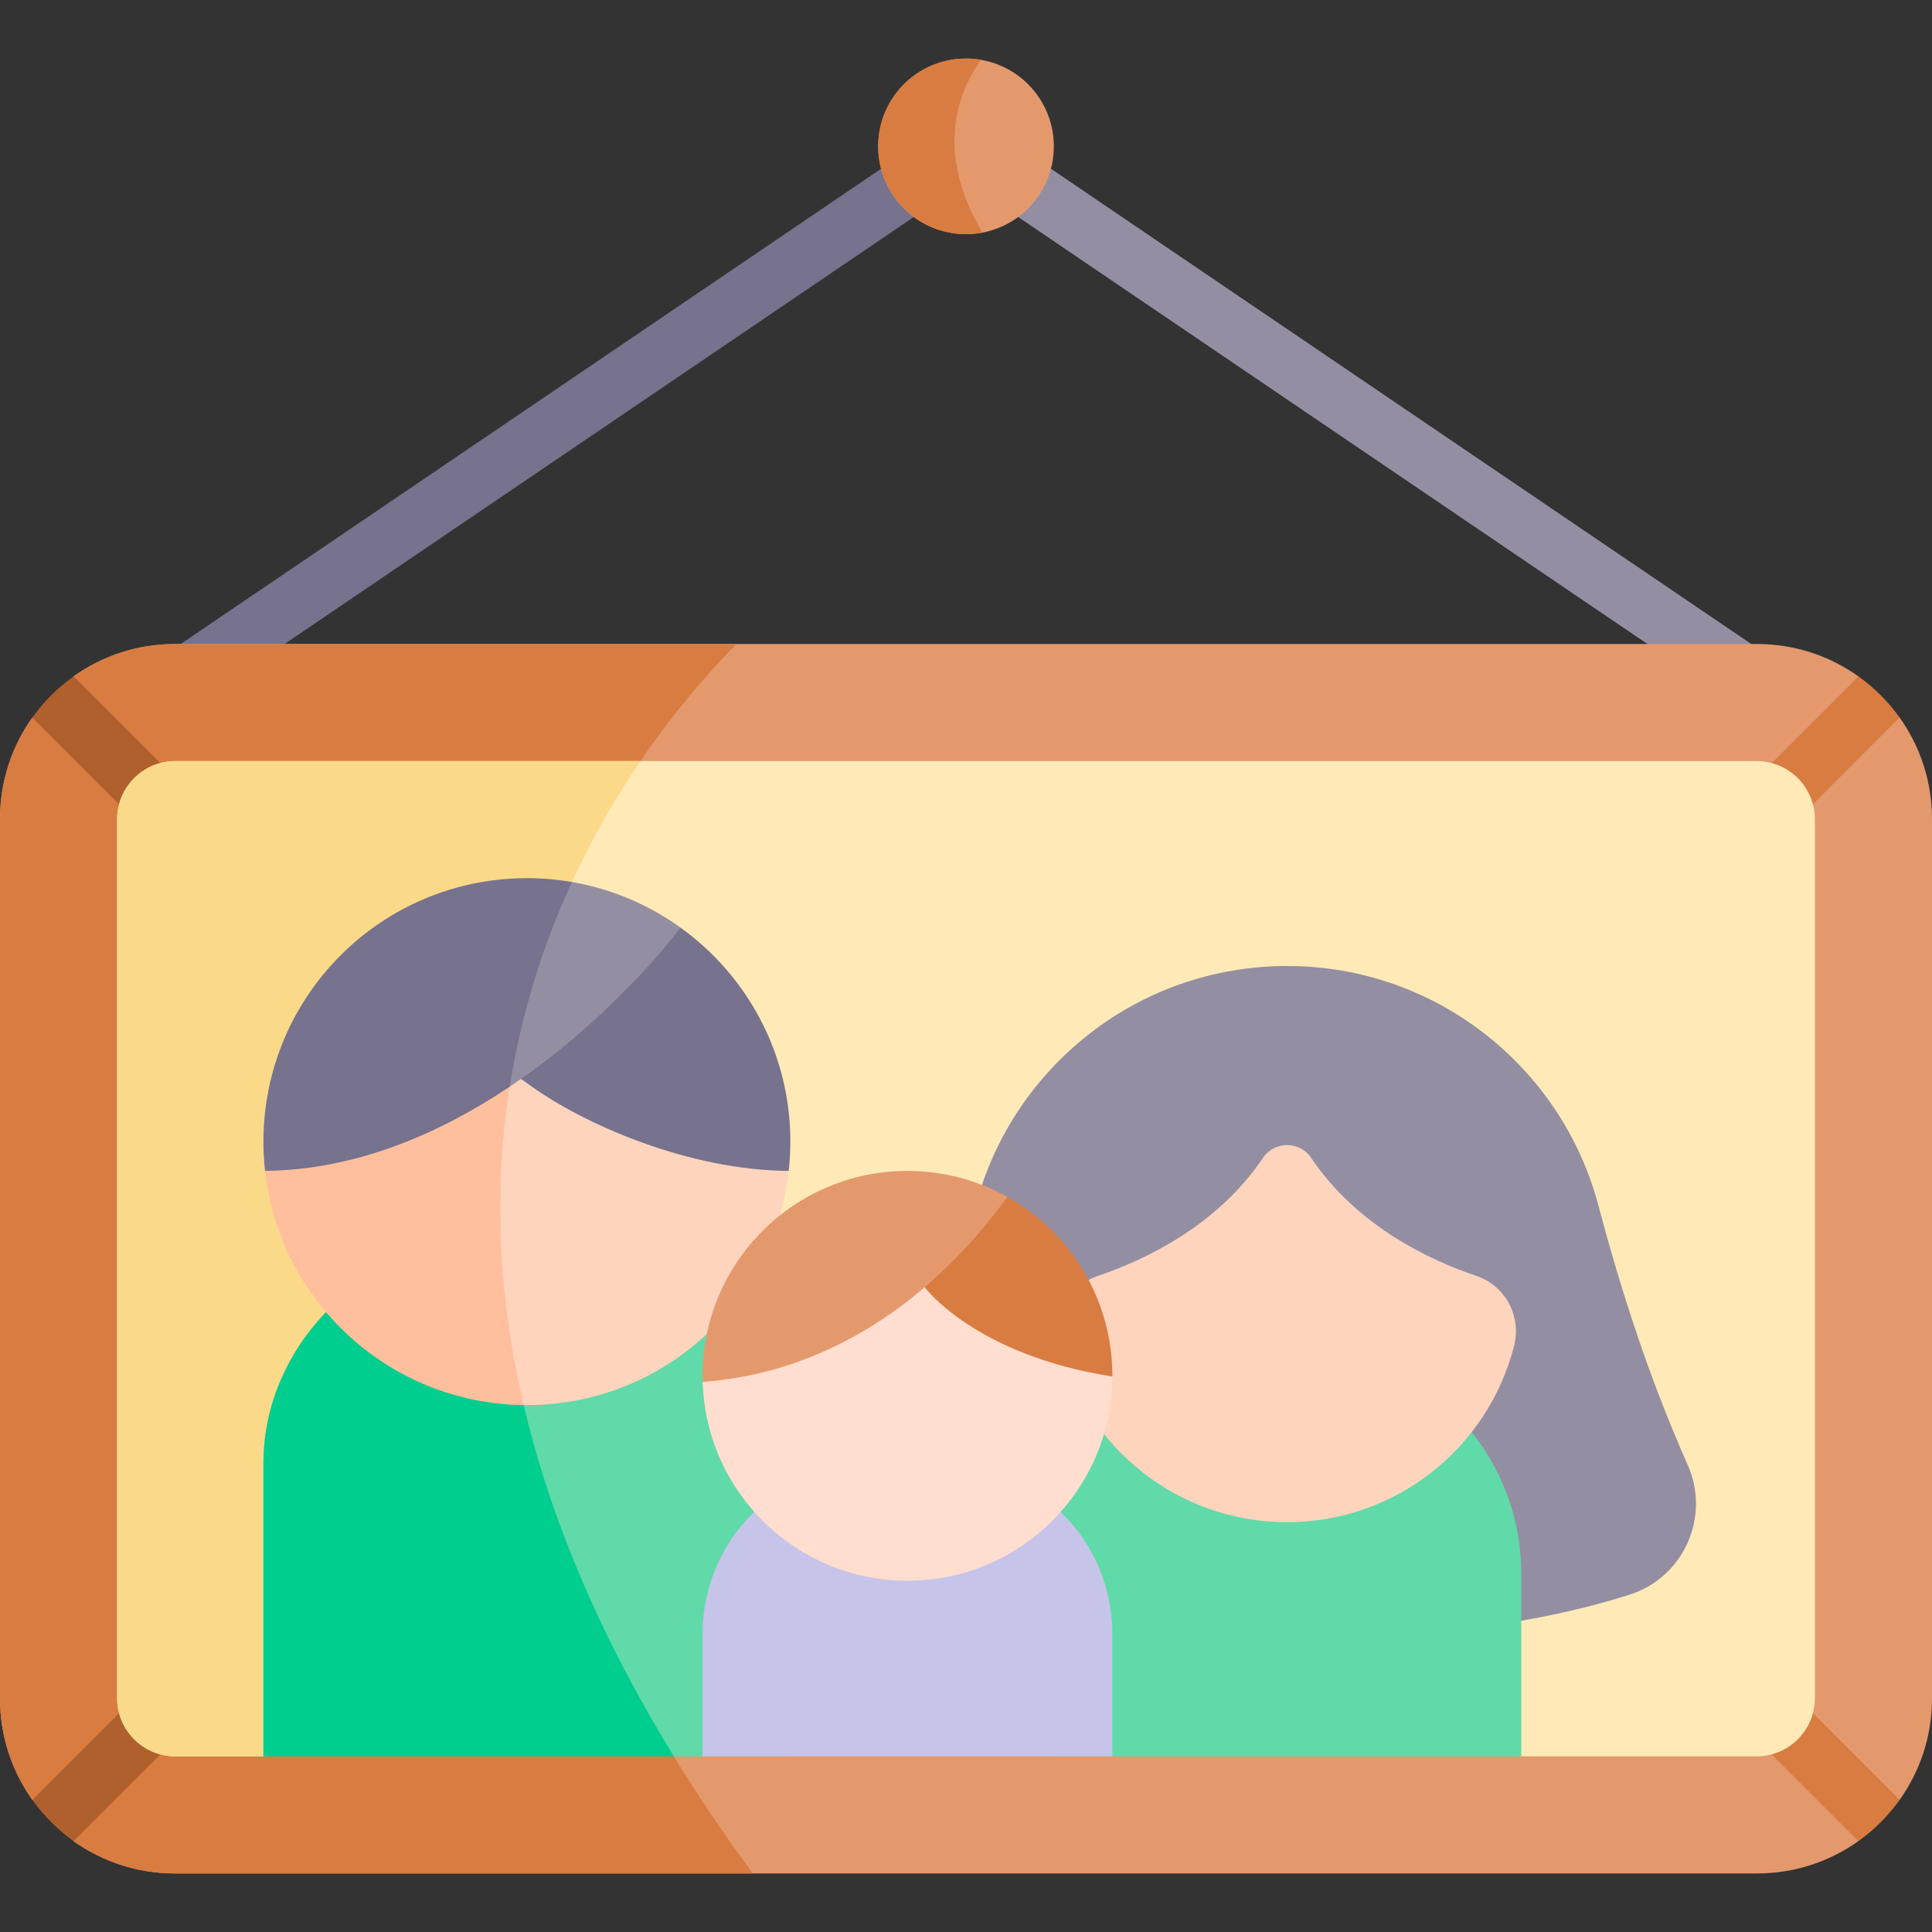
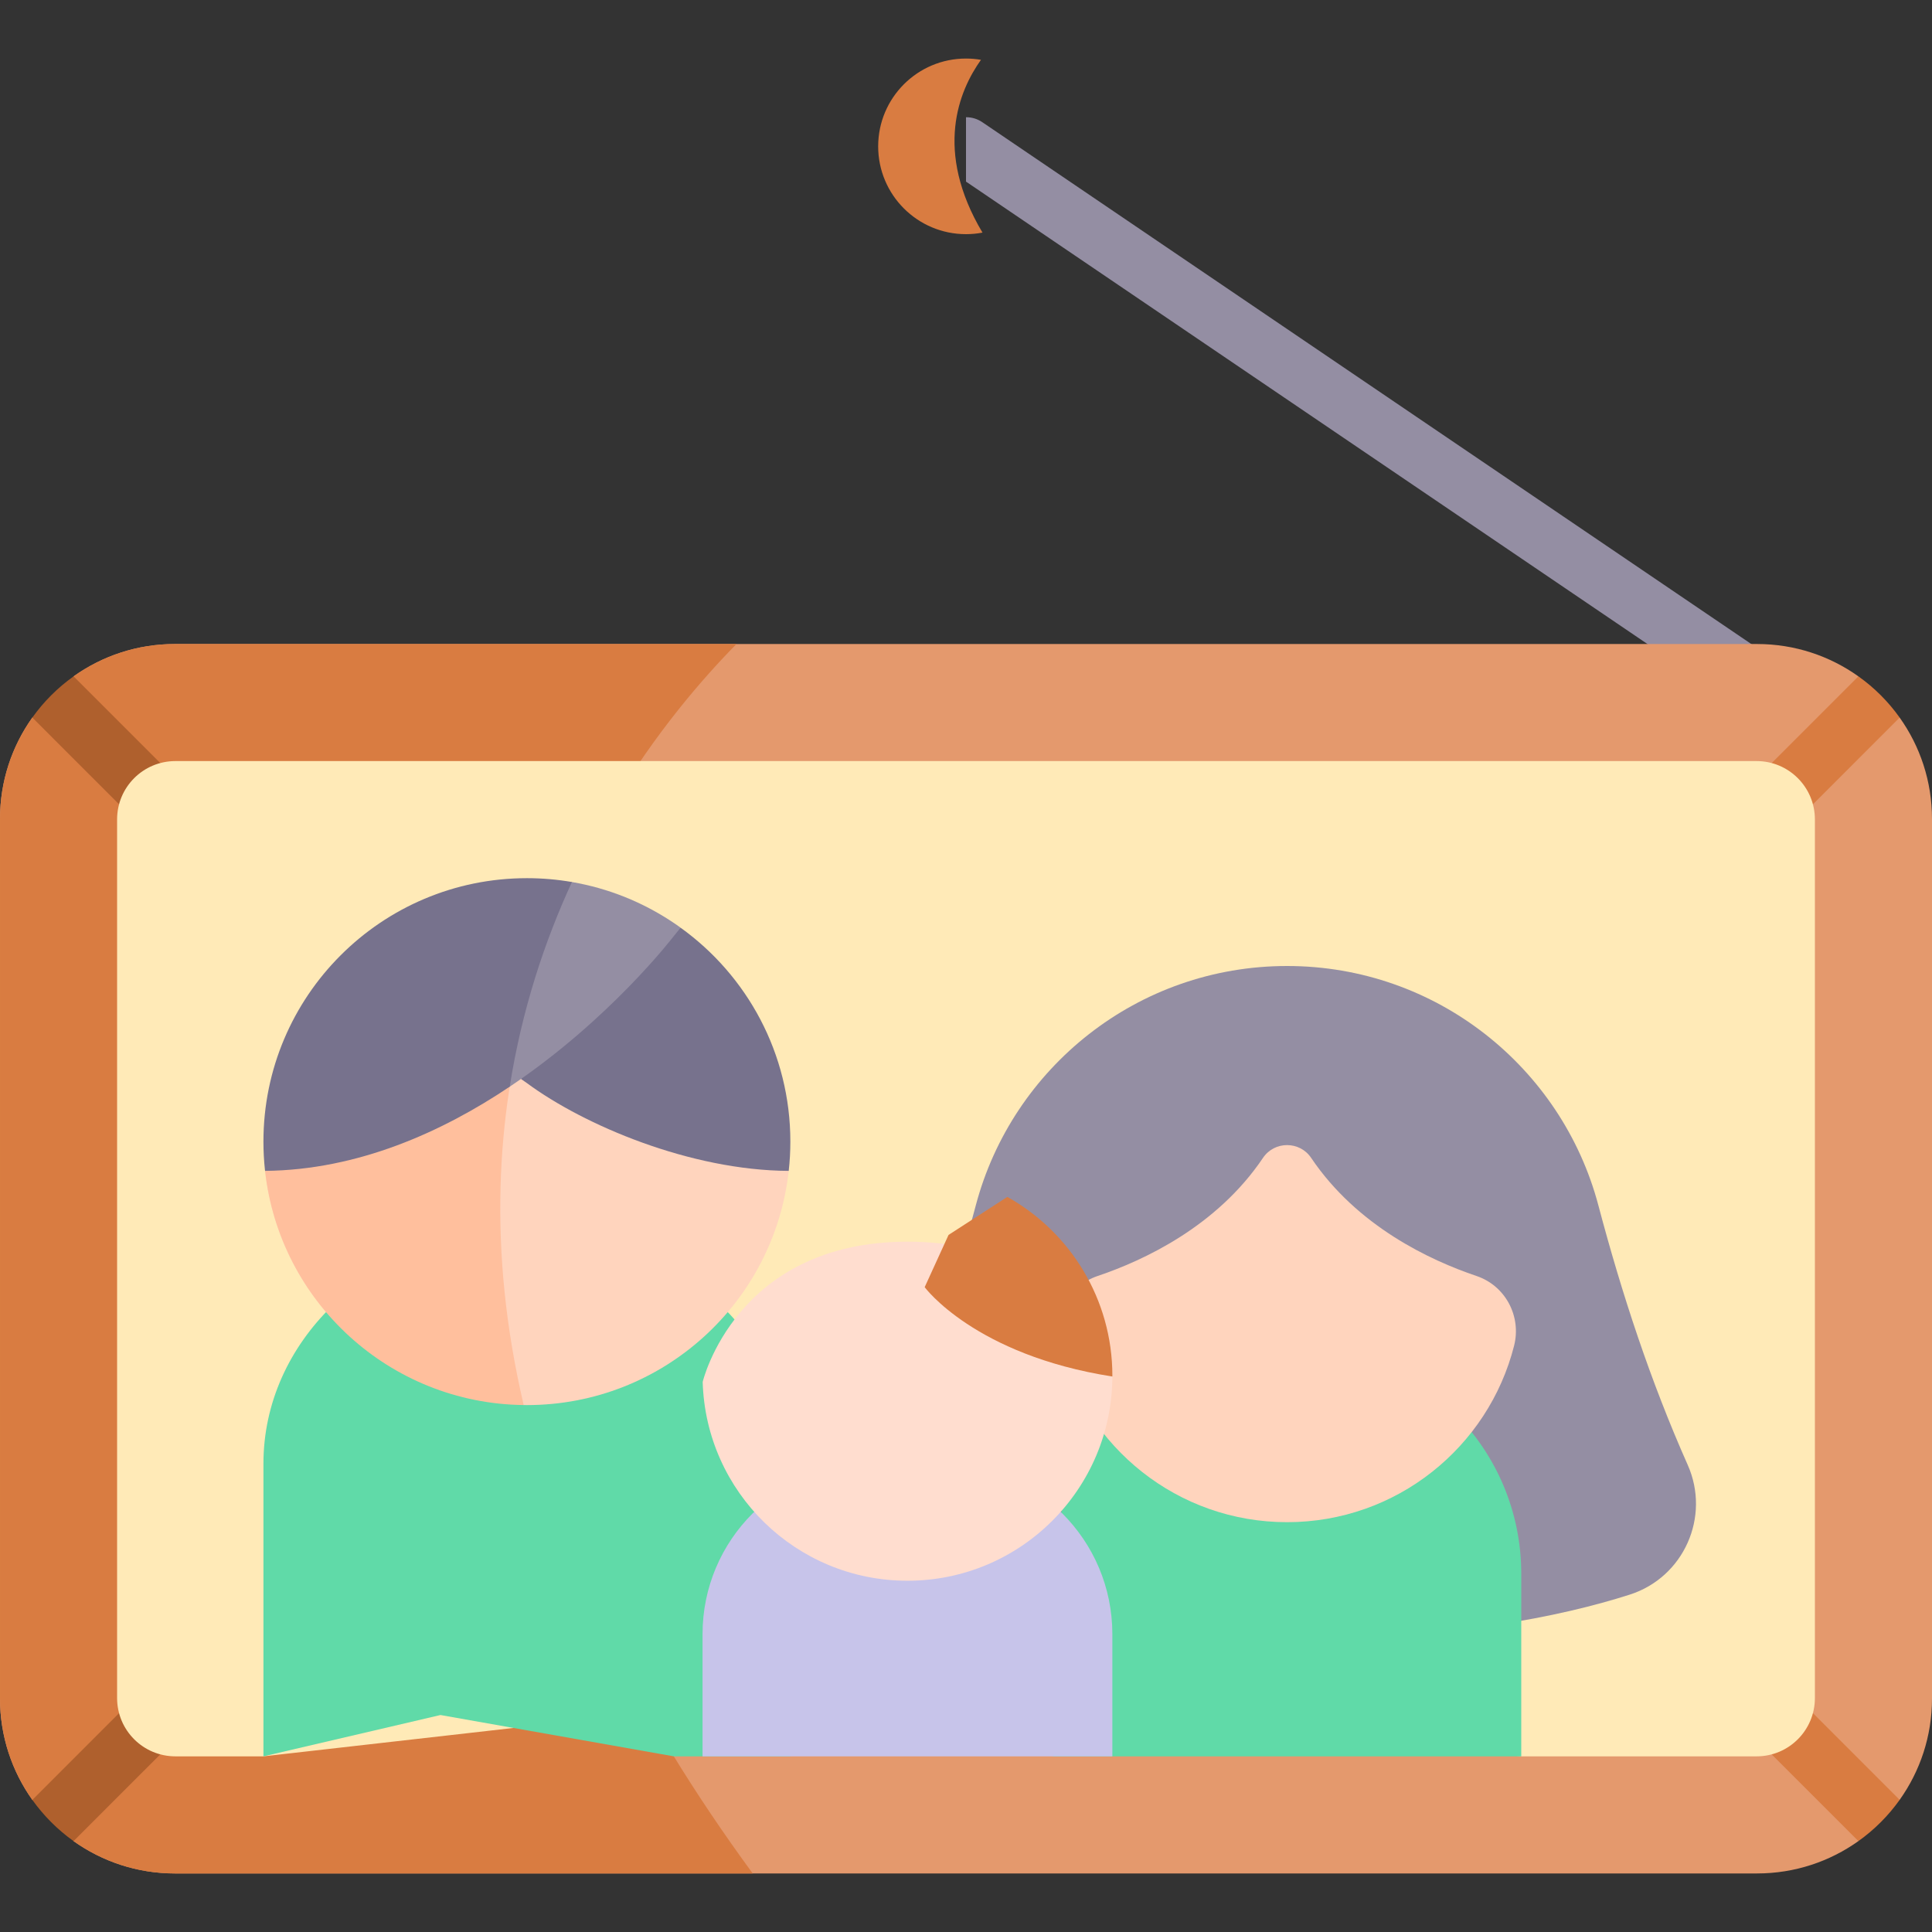
<svg xmlns="http://www.w3.org/2000/svg" id="Capa_1" enable-background="new 0 0 512 512" height="512" viewBox="0 0 512 512" width="512">
  <rect x="0" y="0" width="512" height="512" fill="#333333" stroke="none" />
  <g>
    <path d="m479.607 190.524c-1.494 2.195-3.926 3.39-6.398 3.39-1.494 0-3.009-.433-4.338-1.339l-212.871-144.449v-17.062c1.515-.01 3.029.433 4.338 1.329l217.209 147.396c3.534 2.39 4.461 7.201 2.06 10.735z" fill="#948ea3" />
-     <path d="m256 31.064v17.062l-212.871 144.448c-3.534 2.401-8.335 1.474-10.736-2.05-2.4-3.534-1.473-8.345 2.05-10.736l217.219-147.395c1.309-.886 2.813-1.329 4.338-1.329z" fill="#77728d" />
    <path d="m512 217.034v233.086c0 10.015-3.173 19.277-8.572 26.86l-8.51 2.071-2.421 8.86c-7.583 5.399-16.846 8.572-26.86 8.572h-419.273c-10.015 0-19.287-3.173-26.87-8.572l-1.535-9.036-9.386-1.886c-5.4-7.582-8.573-16.855-8.573-26.869v-233.086c0-10.015 3.173-19.298 8.572-26.87l9.293-3.101 1.638-7.82c7.583-5.399 16.846-8.572 26.86-8.572h419.273c10.015 0 19.277 3.173 26.86 8.572l1.721 10.272 9.211.649c5.399 7.572 8.572 16.855 8.572 26.87z" fill="#e4996d" />
    <path d="m199.478 496.484h-153.114c-10.015 0-19.287-3.173-26.87-8.572l-1.535-9.036-9.386-1.886c-5.4-7.583-8.573-16.856-8.573-26.87v-233.086c0-10.015 3.173-19.298 8.572-26.87l9.293-3.101 1.638-7.82c7.583-5.399 16.846-8.572 26.86-8.572h148.817c-36.657 37.204-122.595 152.711 4.298 325.813z" fill="#d97c41" />
    <path d="m59.768 230.438c-1.515 1.504-3.493 2.256-5.461 2.256-1.978 0-3.956-.752-5.471-2.256l-40.264-40.274c3.008-4.224 6.707-7.923 10.931-10.921l40.264 40.264c3.02 3.019 3.02 7.912.001 10.931z" fill="#af602d" />
    <path d="m503.428 190.164-40.264 40.274c-1.514 1.504-3.493 2.256-5.471 2.256-1.968 0-3.946-.752-5.461-2.256-3.019-3.019-3.019-7.913 0-10.931l40.264-40.264c4.225 2.997 7.923 6.696 10.932 10.921z" fill="#d97c41" />
    <path d="m59.768 447.647-40.275 40.264c-4.214-3.008-7.913-6.707-10.921-10.921l40.264-40.275c3.019-3.019 7.913-3.019 10.932 0 3.019 3.02 3.019 7.914 0 10.932z" fill="#af602d" />
    <path d="m503.428 476.98c-3.008 4.224-6.707 7.923-10.931 10.931l-40.264-40.264c-3.019-3.019-3.019-7.913 0-10.932s7.913-3.019 10.932 0z" fill="#d97c41" />
    <path d="m480.967 217.147v232.849c0 8.541-6.913 15.455-15.455 15.455h-62.364l-162.665-19.37-68.742 7.799-101.928 11.57h-23.326c-8.541 0-15.455-6.913-15.455-15.455v-232.848c0-8.531 6.913-15.455 15.455-15.455h419.026c8.541.001 15.454 6.924 15.454 15.455z" fill="#ffeab7" />
-     <path d="m171.742 453.881-101.928 11.57h-23.327c-8.541 0-15.455-6.913-15.455-15.455v-232.849c0-8.531 6.913-15.455 15.455-15.455h123.245c-32.969 48.343-64.661 134.971 2.01 252.189z" fill="#fad989" />
-     <path d="m279.275 38.791c0 11.354-8.14 20.812-18.906 22.852-1.411.268-2.875.412-4.368.412-12.858 0-23.275-10.417-23.275-23.264 0-12.858 10.416-23.275 23.275-23.275 1.35 0 2.679.113 3.967.34 10.971 1.886 19.307 11.427 19.307 22.935z" fill="#e4996d" />
    <path d="m260.368 61.643c-1.411.268-2.875.412-4.368.412-12.858 0-23.275-10.417-23.275-23.264 0-12.858 10.416-23.275 23.275-23.275 1.35 0 2.679.113 3.967.34-5.811 8.13-12.529 24.068.401 45.787z" fill="#d97c41" />
    <path d="m447.262 388.216c6.106 13.75-1.035 29.789-15.363 34.375-18.387 5.885-47.654 11.837-90.813 11.837-43.149 0-72.413-5.951-90.803-11.835-14.333-4.586-21.473-20.633-15.36-34.384 9.87-22.203 17.453-45.303 23.676-68.783 9.665-36.514 42.933-63.426 82.487-63.426 39.553 0 72.822 26.912 82.497 63.426 6.223 23.481 13.806 46.58 23.676 68.783z" fill="#948ea3" />
    <path d="m403.151 465.455h-124.121v-48.371c0-33.267 26.968-60.235 60.235-60.235h3.651c33.267 0 60.235 26.968 60.235 60.235z" fill="#60daa8" />
    <path d="m391.3 338.154c7.639 2.576 11.933 10.657 9.952 18.472-6.813 26.881-31.167 46.768-60.166 46.768-29 0-53.347-19.889-60.157-46.771-1.979-7.814 2.313-15.894 9.951-18.47 12.374-4.173 31.643-13.208 43.827-31.305 3.04-4.515 9.72-4.515 12.76 0 12.183 18.097 31.456 27.132 43.833 31.306z" fill="#ffd4bd" />
    <path d="m209.451 387.879v77.572h-30.878l-61.839-10.952-46.92 10.952v-77.572c0-32.187 27.561-58.645 62.849-61.756 2.298-.206 4.616-.309 6.975-.309 19.277 0 36.73 6.944 49.362 18.174 12.641 11.231 20.451 26.747 20.451 43.891z" fill="#60daa8" />
-     <path d="m178.573 465.451h-108.759v-77.572c0-32.187 27.561-58.645 62.849-61.756 1.112 40.099 13.64 86.762 45.91 139.328z" fill="#00ce8e" />
    <path d="m209.018 310.297c-3.843 34.907-33.444 62.066-69.381 62.066-.289 0-.567 0-.855-.01l-52.371-24.635h-.01c-8.778-10.324-14.589-23.233-16.155-37.421 0 0 17.35-45.024 67.825-45.024.649 0 1.288.01 1.927.021 49.073 1.122 69.02 45.003 69.02 45.003z" fill="#ffd4bd" />
    <path d="m138.782 372.352c-35.566-.422-64.724-27.427-68.536-62.055 0 0 17.35-45.024 67.825-45.024.649 0 1.288.01 1.927.021-8.315 29.992-10.88 65.846-1.216 107.058z" fill="#ffbf9d" />
    <path d="m209.451 302.549c0 2.617-.144 5.203-.433 7.748-26.097-.124-54.318-12.127-69.381-23.264l-1.566-1.092 14.262-25.052 28.032-15.037c17.618 12.662 29.086 33.34 29.086 56.697z" fill="#77728d" />
    <path d="m180.365 245.852-1.937 2.39s-16.784 21.946-43.345 39.739l-64.837 22.316 12.817-45.024 47.353-28.148 21.152-3.379c9.705 1.669 18.731 5.347 26.623 10.592.742.483 1.463.988 2.174 1.514z" fill="#948ea3" />
    <path d="m70.215 310.06c-.268-2.473-.402-4.976-.402-7.511 0-38.564 31.259-69.824 69.824-69.824 4.07 0 8.057.35 11.931 1.02-7.274 15.784-13.281 33.908-16.485 54.235-17.886 11.993-40.223 22.079-64.837 22.316-.02-.081-.02-.153-.031-.236z" fill="#77728d" />
    <path d="m294.788 465.455h-108.606v-32.4c0-24.95 20.226-45.176 45.176-45.176h18.253c24.95 0 45.176 20.226 45.176 45.176v32.4z" fill="#c7c4ea" />
    <path d="m294.791 364.605c0 29.992-24.315 54.308-54.307 54.308-29.446 0-53.421-23.45-54.266-52.69 0 0 8.778-37.163 54.266-37.163 45.498-.001 54.307 35.545 54.307 35.545z" fill="#ffddcf" />
    <path d="m294.791 364.605v.185c-36.514-5.708-49.743-23.676-49.743-23.676l6.327-13.847 15.577-10.076c16.609 9.282 27.839 27.034 27.839 47.414z" fill="#d97c41" />
-     <path d="m266.952 317.19c-14.033 19.38-40.378 45.951-80.735 49.032-.021-.536-.031-1.072-.031-1.618 0-29.992 24.305-54.297 54.297-54.297 9.613 0 18.639 2.494 26.469 6.883z" fill="#e4996d" />
  </g>
</svg>